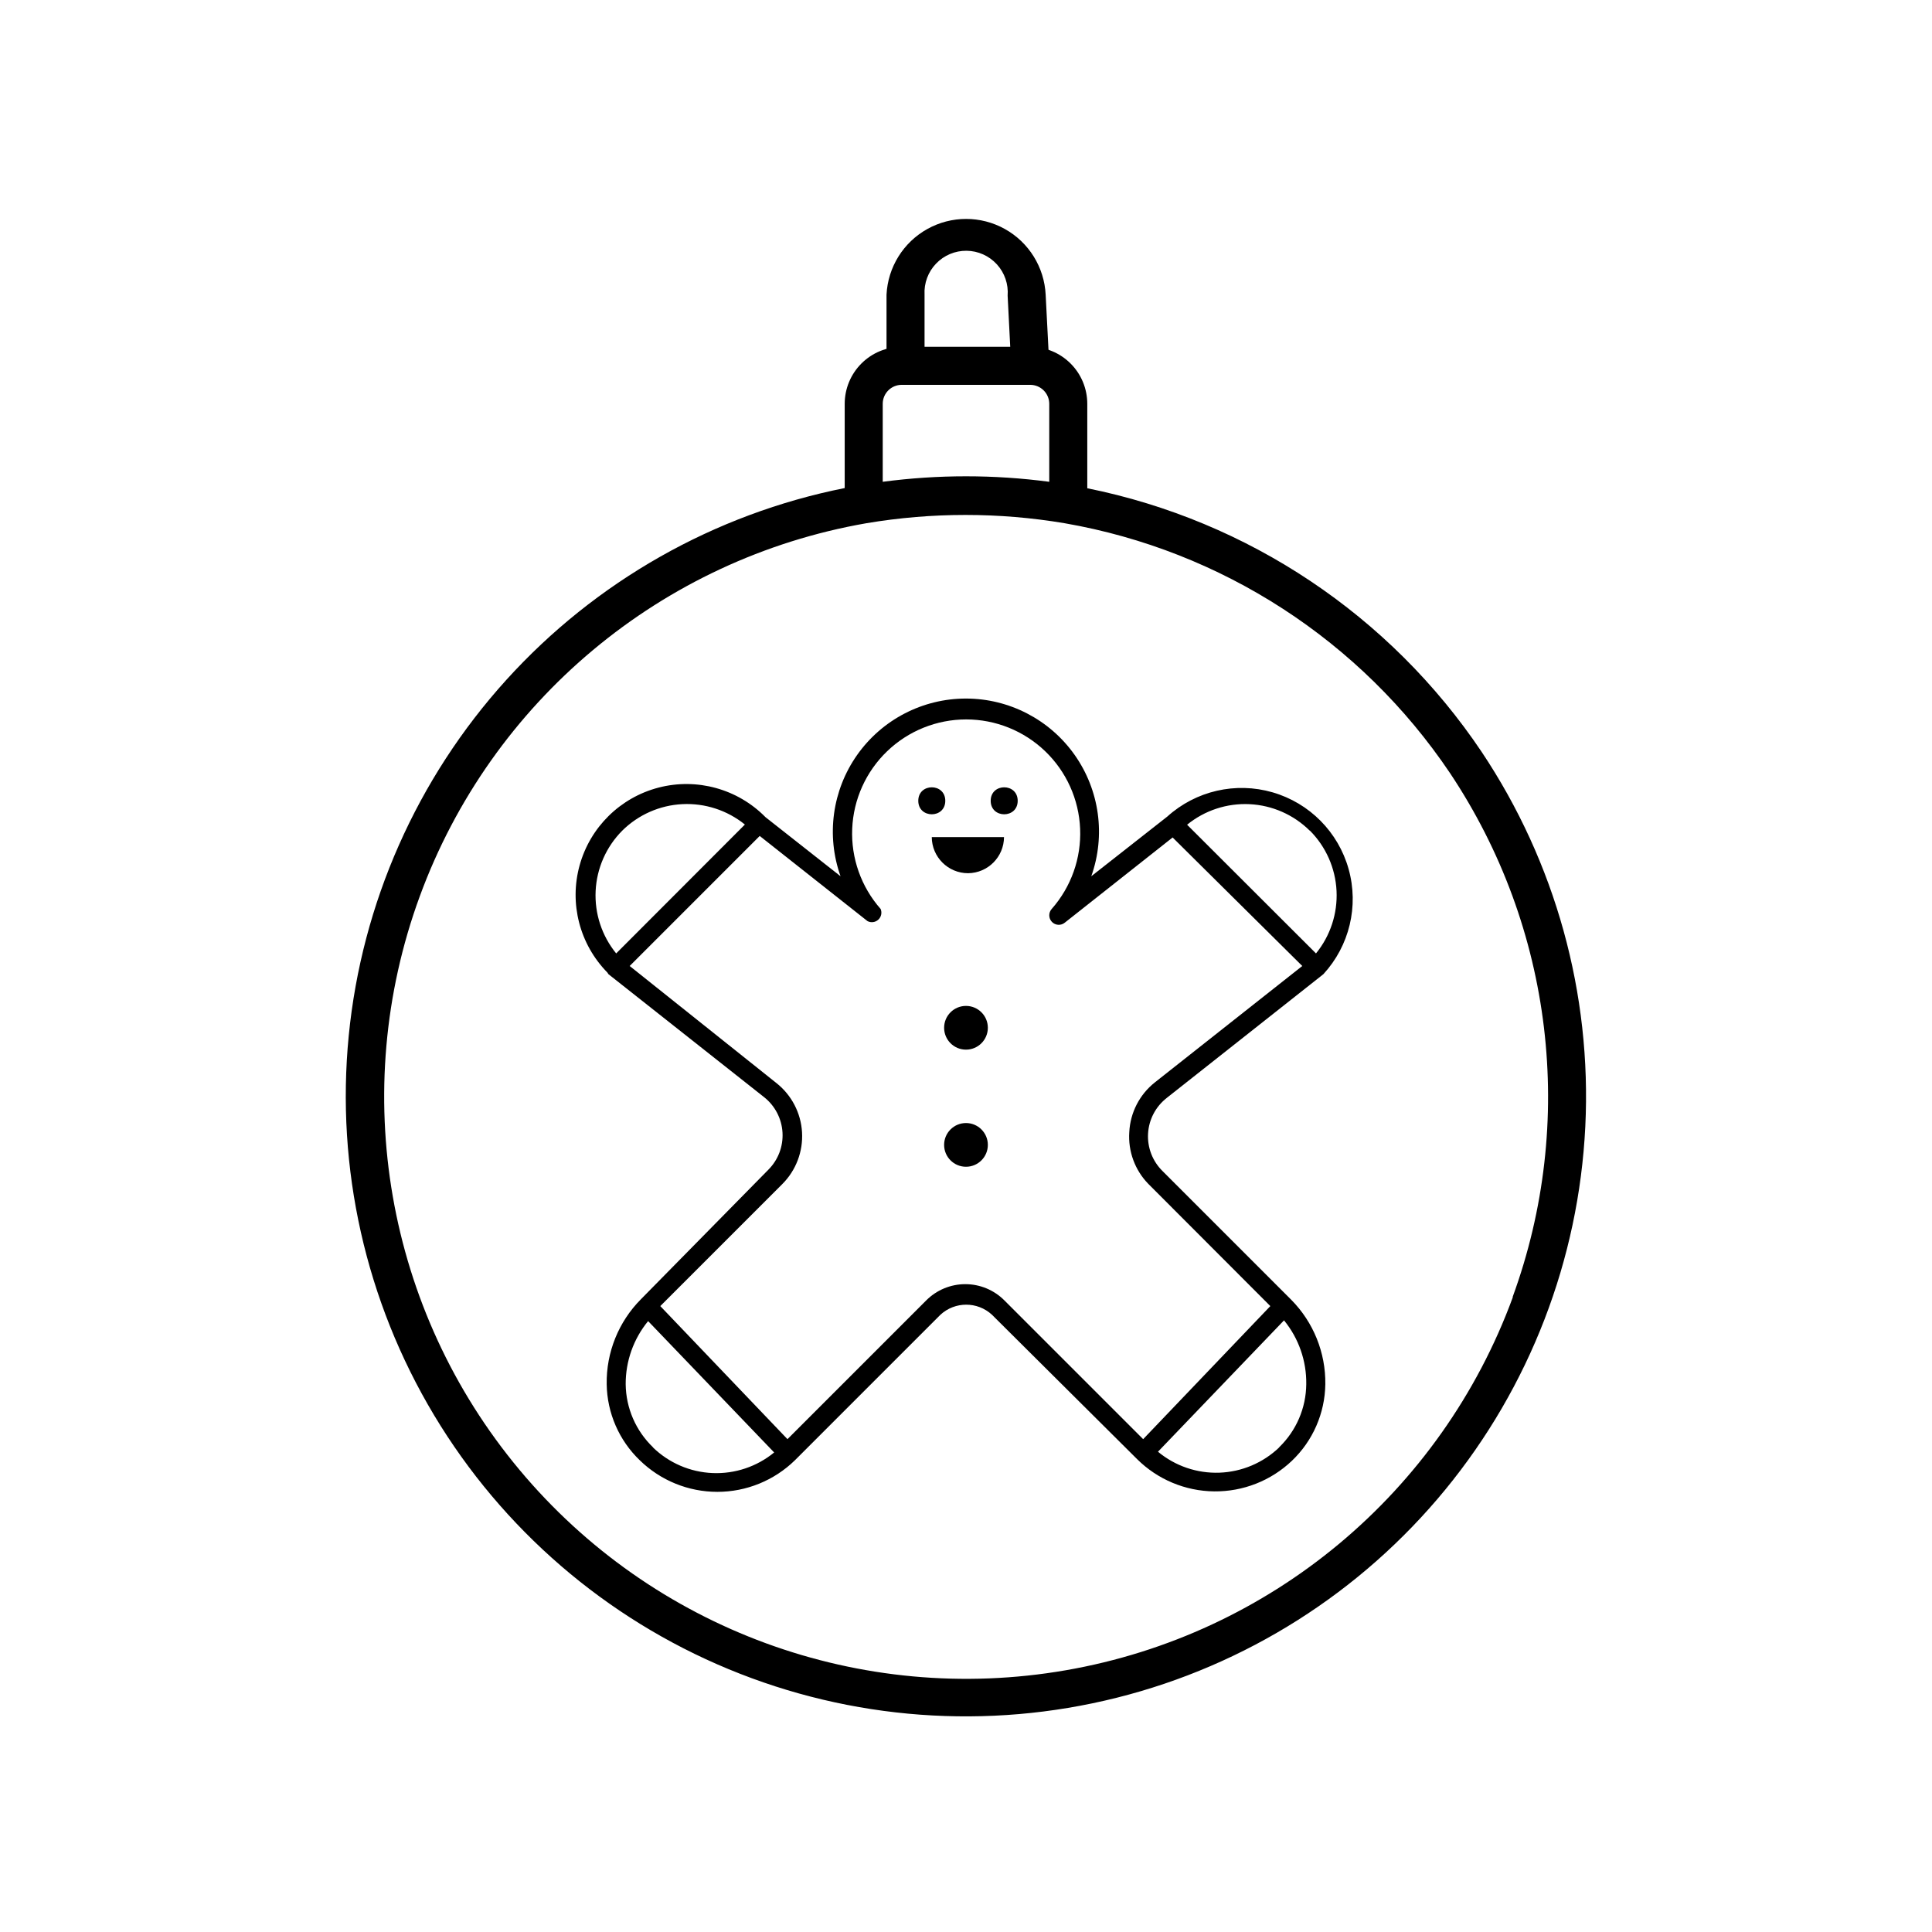
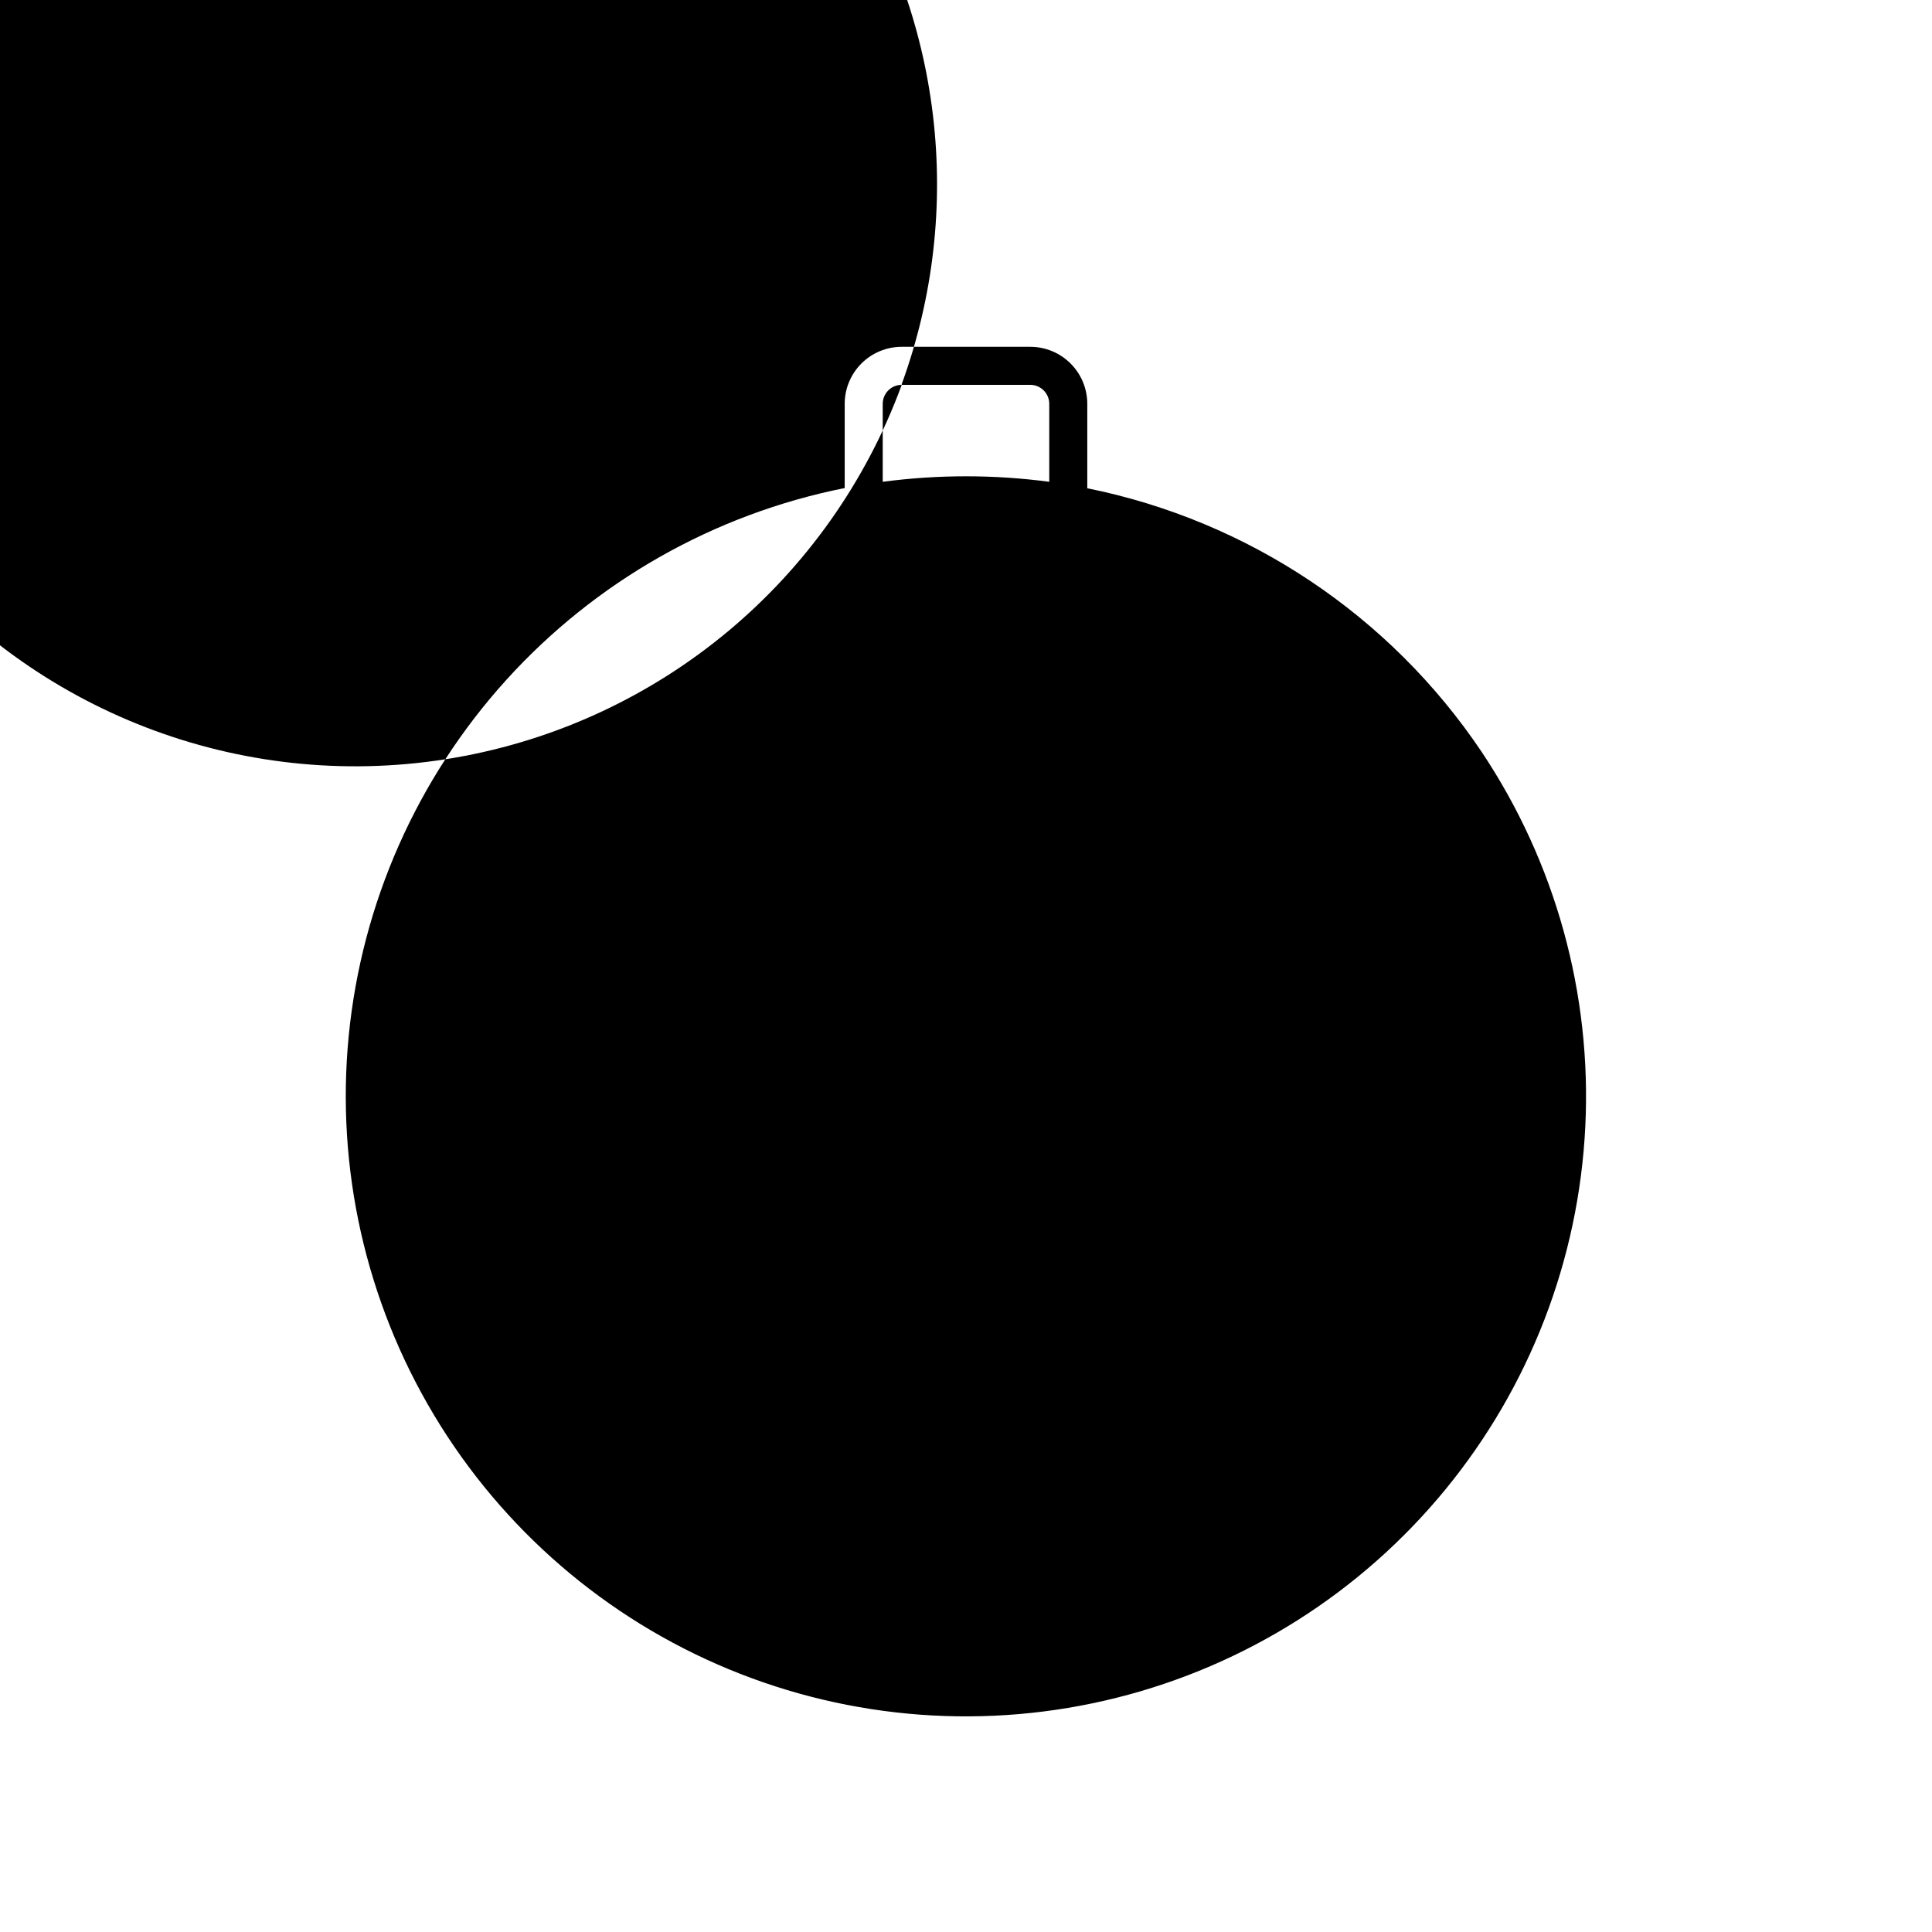
<svg xmlns="http://www.w3.org/2000/svg" fill="#000000" width="800px" height="800px" version="1.1" viewBox="144 144 512 512">
  <g>
-     <path d="m417.03 245.98c-2.688 0.004-4.902-2.102-5.039-4.785l-0.957-18.844c0.238-3.043-0.797-6.051-2.856-8.305-2.062-2.254-4.965-3.555-8.016-3.59-3.055-0.035-5.988 1.199-8.098 3.406-2.113 2.203-3.215 5.188-3.047 8.234v18.844c0 2.781-2.254 5.039-5.039 5.039-2.781 0-5.039-2.258-5.039-5.039v-18.844c0.359-7.285 4.453-13.875 10.832-17.418 6.375-3.547 14.133-3.547 20.512 0 6.375 3.543 10.469 10.133 10.828 17.418l0.957 18.59v0.004c0.066 1.336-0.398 2.644-1.297 3.637-0.898 0.992-2.152 1.586-3.492 1.652z" />
-     <path d="m536.63 343.22c-24.277-36.129-61.824-61.223-104.49-69.828v-22.367c0-4.012-1.59-7.856-4.426-10.688-2.836-2.836-6.68-4.43-10.688-4.43h-34.059c-4.008 0-7.852 1.594-10.688 4.43-2.832 2.832-4.426 6.676-4.426 10.688v22.32-0.004c-34.574 6.891-66.016 24.719-89.684 50.848-23.664 26.129-38.301 59.176-41.75 94.262-3.445 35.086 4.484 70.348 22.613 100.58 18.133 30.234 45.504 53.84 78.078 67.324 32.57 13.488 68.617 16.141 102.81 7.57 34.199-8.57 64.734-27.906 87.098-55.16 22.363-27.254 35.371-60.973 37.102-96.188 1.73-35.211-7.91-70.043-27.492-99.359zm-153.66-97.234h34.059-0.004c1.336 0 2.617 0.531 3.562 1.477 0.945 0.945 1.477 2.227 1.477 3.562v20.656c-14.648-1.941-29.488-1.941-44.133 0v-20.656c0-2.785 2.254-5.039 5.035-5.039zm161.93 241.83h-0.004c-18.992 51.727-64.137 89.395-118.43 98.816-54.289 9.426-109.48-10.82-144.8-53.117-35.316-42.297-45.395-100.22-26.434-151.96 18.961-51.738 64.078-89.434 118.36-98.895 17.395-2.926 35.156-2.926 52.547 0 41.641 7.231 78.527 31.141 102.12 66.203 27.34 40.973 33.516 92.527 16.625 138.8z" />
+     <path d="m536.63 343.22c-24.277-36.129-61.824-61.223-104.49-69.828v-22.367c0-4.012-1.59-7.856-4.426-10.688-2.836-2.836-6.68-4.43-10.688-4.43h-34.059c-4.008 0-7.852 1.594-10.688 4.43-2.832 2.832-4.426 6.676-4.426 10.688v22.32-0.004c-34.574 6.891-66.016 24.719-89.684 50.848-23.664 26.129-38.301 59.176-41.75 94.262-3.445 35.086 4.484 70.348 22.613 100.58 18.133 30.234 45.504 53.84 78.078 67.324 32.57 13.488 68.617 16.141 102.81 7.57 34.199-8.57 64.734-27.906 87.098-55.16 22.363-27.254 35.371-60.973 37.102-96.188 1.73-35.211-7.91-70.043-27.492-99.359zm-153.66-97.234h34.059-0.004c1.336 0 2.617 0.531 3.562 1.477 0.945 0.945 1.477 2.227 1.477 3.562v20.656c-14.648-1.941-29.488-1.941-44.133 0v-20.656c0-2.785 2.254-5.039 5.035-5.039zh-0.004c-18.992 51.727-64.137 89.395-118.43 98.816-54.289 9.426-109.48-10.82-144.8-53.117-35.316-42.297-45.395-100.22-26.434-151.96 18.961-51.738 64.078-89.434 118.36-98.895 17.395-2.926 35.156-2.926 52.547 0 41.641 7.231 78.527 31.141 102.12 66.203 27.34 40.973 33.516 92.527 16.625 138.8z" />
    <path d="m453.2 434.96 41.516-32.797v-0.004c6.898-7.496 9.426-18.027 6.684-27.836-2.738-9.812-10.359-17.508-20.145-20.344s-20.34-0.41-27.902 6.414l-20.152 15.82c3.844-10.797 2.199-22.789-4.41-32.156-6.609-9.363-17.355-14.934-28.816-14.934-11.461 0-22.207 5.57-28.816 14.934-6.606 9.367-8.25 21.359-4.41 32.156l-19.902-15.668h0.004c-7.363-7.481-18.156-10.461-28.312-7.828-10.156 2.637-18.137 10.492-20.934 20.609-2.797 10.113 0.016 20.949 7.379 28.43 0.07 0.141 0.156 0.277 0.25 0.402l41.262 32.598c2.891 2.285 4.664 5.695 4.875 9.375 0.215 3.676-1.156 7.269-3.766 9.871l-33.754 34.309c-5.938 5.977-9.207 14.098-9.07 22.52 0.113 7.621 3.269 14.875 8.766 20.152 5.5 5.367 12.875 8.371 20.559 8.371 7.68 0 15.059-3.004 20.555-8.371l38.594-38.594-0.004 0.004c3.852-3.523 9.754-3.523 13.605 0l38.488 38.289c5.434 5.398 12.758 8.465 20.414 8.547 7.656 0.086 15.047-2.816 20.598-8.094 5.566-5.301 8.762-12.617 8.867-20.305 0.109-8.363-3.141-16.422-9.02-22.367l-34.109-34.109h0.004c-2.66-2.606-4.066-6.234-3.852-9.949 0.211-3.719 2.019-7.16 4.957-9.445zm37.938-70.836c4.246 4.262 6.762 9.949 7.059 15.961 0.297 6.012-1.641 11.918-5.445 16.582l-34.16-34.109v0.004c4.656-3.797 10.551-5.738 16.551-5.449 5.996 0.289 11.676 2.785 15.945 7.012zm-182.23 0c4.269-4.223 9.941-6.723 15.938-7.019s11.895 1.629 16.559 5.406l-34.109 34.156c-3.805-4.664-5.742-10.57-5.445-16.582 0.297-6.012 2.812-11.699 7.059-15.961zm8.16 163.44v-0.004c-4.566-4.375-7.184-10.402-7.254-16.727-0.027-6.098 2.074-12.016 5.945-16.727l33.402 34.812c-4.586 3.766-10.402 5.711-16.332 5.457-5.93-0.25-11.559-2.676-15.812-6.816zm165.95 0 0.004-0.004c-4.281 4.109-9.922 6.5-15.852 6.715-5.93 0.215-11.73-1.762-16.293-5.555l33.402-34.812c3.898 4.769 5.984 10.766 5.894 16.926-0.059 6.316-2.652 12.344-7.203 16.727zm-39.746-83.535c-0.34 5.074 1.488 10.059 5.035 13.703l32.344 32.395-33.703 35.266-36.777-36.777c-2.742-2.754-6.469-4.301-10.355-4.301-3.883 0-7.609 1.547-10.352 4.301l-36.777 36.777-33.703-35.266 32.344-32.344c3.617-3.621 5.519-8.613 5.219-13.727-0.297-5.109-2.766-9.852-6.781-13.027l-38.895-31.031 34.461-34.461 28.566 22.57c0.941 0.488 2.09 0.332 2.871-0.391 0.777-0.723 1.02-1.855 0.605-2.836-5.16-5.848-7.859-13.465-7.531-21.254 0.324-7.793 3.648-15.156 9.277-20.555 5.629-5.398 13.125-8.414 20.926-8.414 7.797 0 15.293 3.016 20.922 8.414 5.629 5.398 8.953 12.762 9.277 20.555 0.328 7.789-2.371 15.406-7.531 21.254-0.879 0.98-0.855 2.477 0.055 3.43 0.914 0.953 2.406 1.039 3.422 0.199l28.566-22.57 34.359 34.059-39.047 30.832h0.004c-4.07 3.211-6.547 8.023-6.801 13.199z" />
    <path d="m413.7 356.22c0 4.769-7.156 4.769-7.156 0s7.156-4.769 7.156 0" />
    <path d="m394.51 356.22c0 4.769-7.156 4.769-7.156 0s7.156-4.769 7.156 0" />
    <path d="m405.79 416.37c0 3.199-2.594 5.797-5.793 5.797-3.203 0-5.797-2.598-5.797-5.797 0-3.199 2.594-5.793 5.797-5.793 3.199 0 5.793 2.594 5.793 5.793" />
-     <path d="m405.79 447.41c0 3.199-2.594 5.793-5.793 5.793-3.203 0-5.797-2.594-5.797-5.793s2.594-5.793 5.797-5.793c3.199 0 5.793 2.594 5.793 5.793" />
    <path d="m400.55 375.41c5.258-0.055 9.496-4.316 9.523-9.574h-19.145c0.027 5.297 4.328 9.574 9.621 9.574z" />
  </g>
</svg>